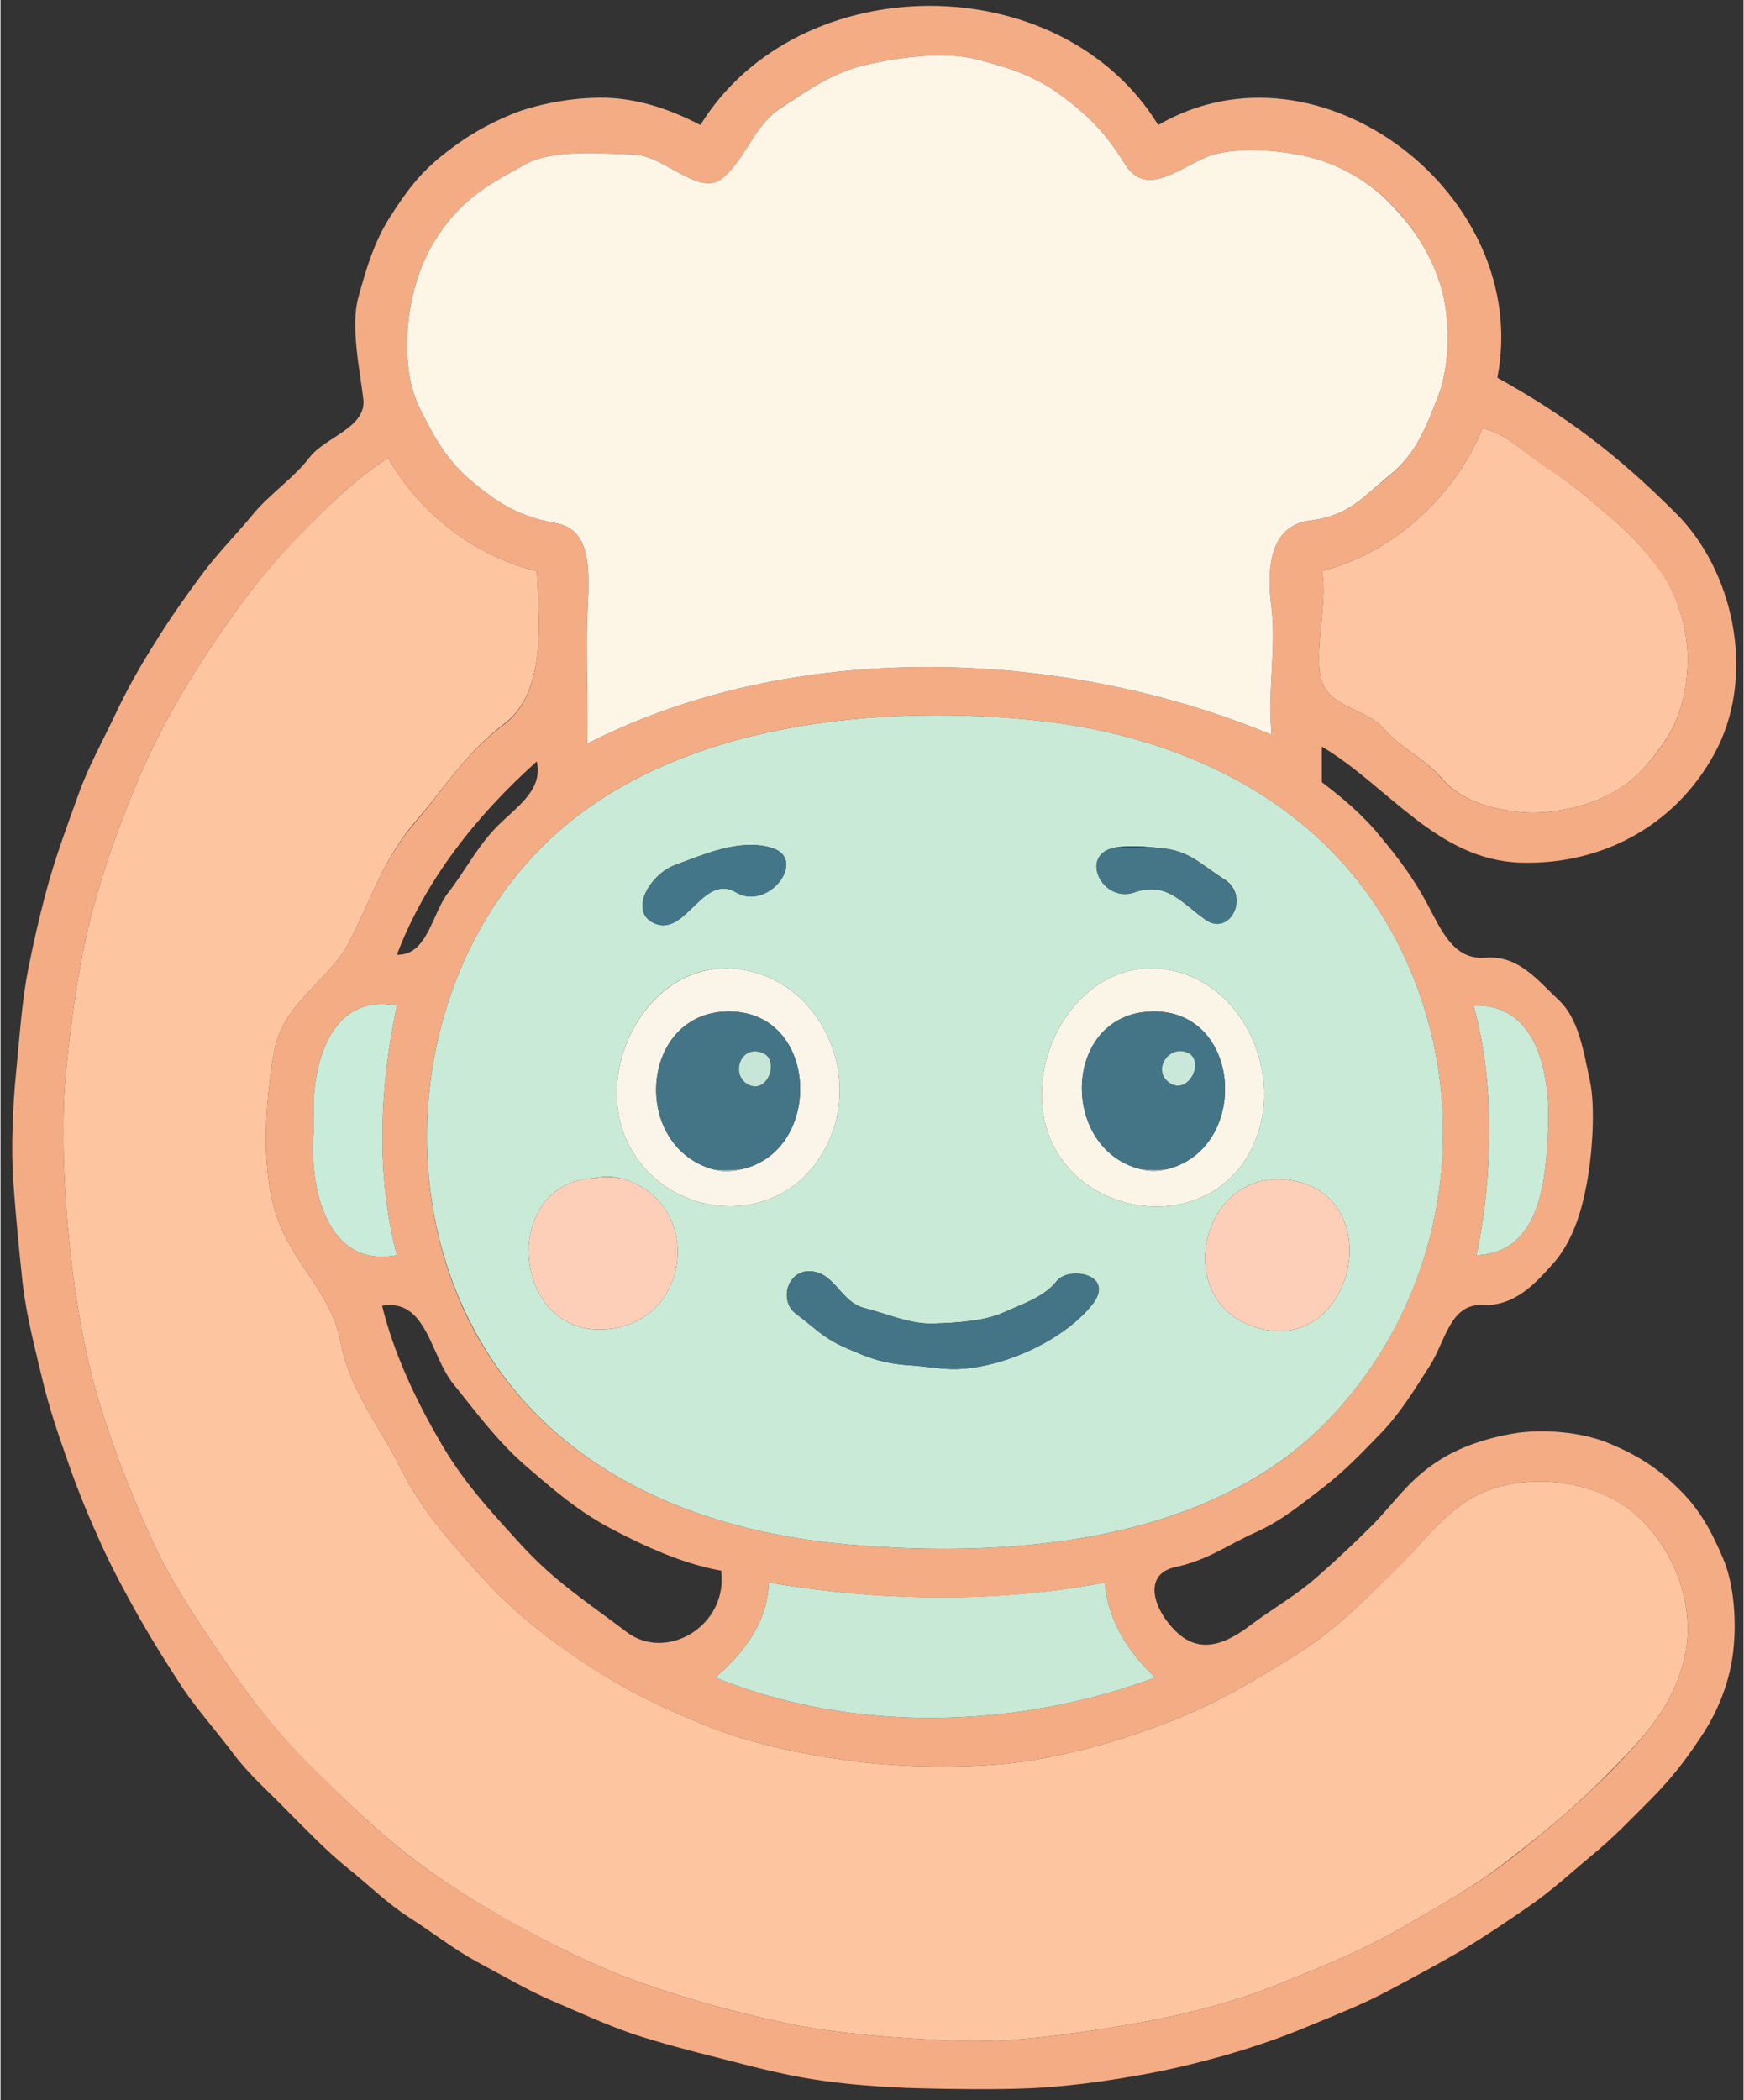
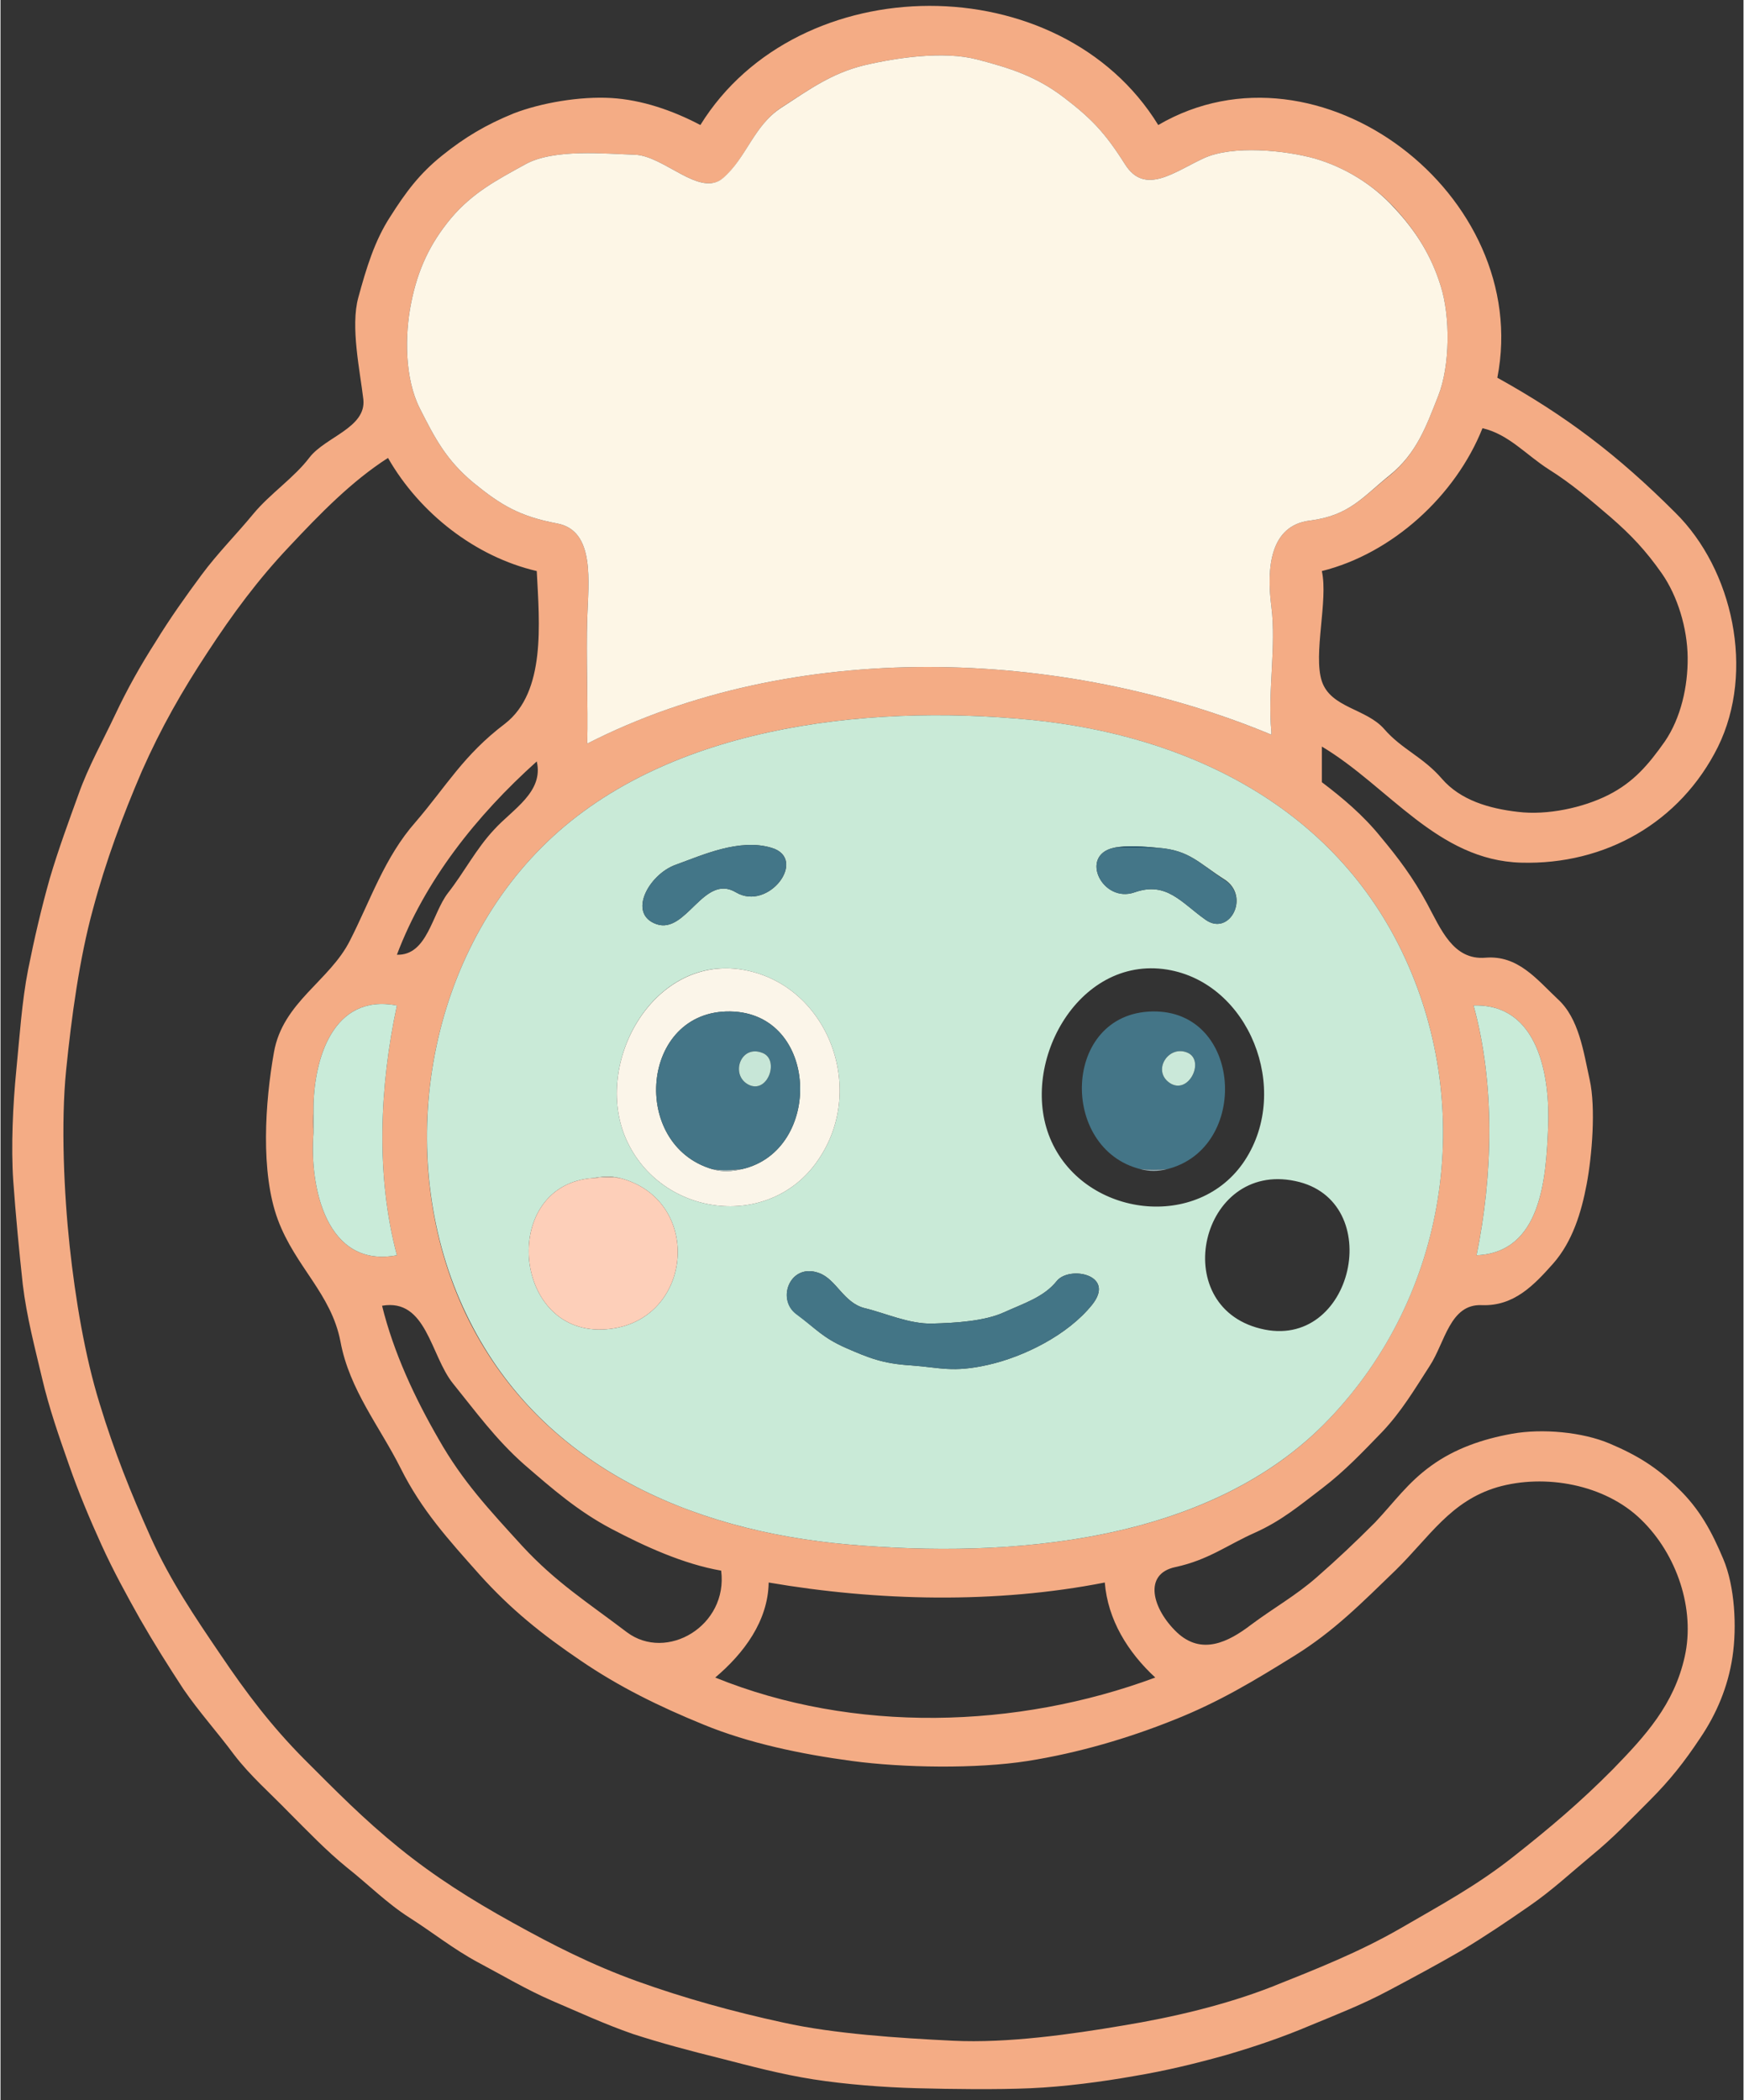
<svg xmlns="http://www.w3.org/2000/svg" version="1.2" viewBox="0 0 587.002 707.207" width="588" height="708">
  <rect x="0" y="0" width="587.002" height="707.207" fill="#333333" stroke="none" />
  <style>
        .prefix__s12 {
            fill: #447587
        }
    </style>
  <g id="prefix__Layer_1">
    <path d="M389.9 42.1c-33-53.7-121.2-53.3-154.2 0-9.3-4.9-19.7-8.5-30.1-9.1-10.4-.6-23.5 1.6-32.8 5.2-9.3 3.8-16.4 8-24.1 14.2-7.6 6.1-12.2 12.3-17.4 20.5-5.3 8.1-8.1 17.4-10.8 27.3-2.7 9.8.6 24.8 1.7 34.3 1 9.5-12.7 12.6-18.1 19.5-5.2 6.9-13.3 12.2-19 19.1-5.6 6.8-12 13.2-17.4 20.5-5.4 7.3-10.6 14.6-15.5 22.6-5 7.8-9.5 15.8-13.6 24.5s-9 17.4-12.3 26.7c-3.4 9.4-6.8 18.6-9.7 28.4-2.8 9.9-5.2 20.2-7.3 30.7-2.1 10.6-2.9 23-4 34.1-1.1 11.1-1.8 25.6-1 37.1.8 11.3 2 23.8 3.2 34.8 1.3 10.9 4.1 21.4 6.5 31.6 2.4 10.2 5.7 19.6 9 29 3.3 9.5 7 18.3 11 27.1s8.4 16.8 13 25c4.7 8.2 9.5 15.8 14.6 23.6 5.2 7.6 11.6 14.7 17 22 5.5 7.2 12.1 12.9 18.5 19.5 6.5 6.5 12.6 12.9 19.6 18.6 7.1 5.6 13.4 12 21.1 16.9 7.7 4.9 14.8 10.6 23 15 8.3 4.4 16.3 9.2 25.1 13 8.9 3.8 17.5 7.8 27 11.1 9.5 3.1 19.7 5.8 29.8 8.3 10.1 2.6 20.2 5.3 31 7 10.9 1.7 23.7 2.7 35.1 3 11.4.3 26.6.5 38.1 0 11.4-.5 24.2-2.2 34.9-4.1 10.8-1.8 21-4.3 31-7.1 9.9-2.9 19-6 28.2-9.9 9.2-3.8 17.9-7.2 26.3-11.7 8.5-4.5 16.5-8.8 24.6-13.5 8-4.8 15.4-9.8 22.9-15 7.7-5.3 14-11.2 21.1-17.1 7.2-5.9 12.8-11.8 19.5-18.5 6.8-6.8 11.7-13 17-21 5.5-8.1 9.4-17.3 10.9-27.4 1.5-10 .8-23.7-3.1-32.9-3.9-9.3-8-16.9-15.3-23.9-7.2-7.1-13.8-11.1-23-15-9.2-3.9-22.7-5.1-32.8-3.3-10 1.8-19.3 5-27.3 10.8-7.9 5.7-12.3 12.1-18.9 19.1-6.8 6.8-12.5 12.2-19.7 18.5-7.1 6.2-14.2 10.1-22 15.9-7.7 5.9-16.7 10.4-25 2.6-8.3-7.9-11.5-19.7-.5-22 11.1-2.4 17.4-7.4 26.6-11.5 9.2-4.1 15.4-9.4 22.9-15.1 7.6-5.8 13.6-12.2 20.2-19 6.5-6.9 10.8-14.2 15.9-22.1 5.2-7.9 6.8-21 17.6-20.5 10.8.4 17.5-6.7 24-14 6.5-7.4 9.5-17.2 11.3-26.8 1.8-9.6 3.1-25.6 1-35.1s-3.6-20.7-10.8-27.2c-7.1-6.7-13.4-14.8-24.3-13.9-10.9.9-15-9.6-19.7-18.3-4.7-8.7-9.6-15.2-15.6-22.4-5.9-7.3-12.8-13.1-19.8-18.4v-12c22.6 13.5 38.9 38.3 67.1 39.1 28.3.8 53.6-13.5 66.3-39 12.5-25.4 5.1-59.7-14.4-78.9-19.5-19.5-37-32.7-59.9-45.4 12-61.4-60-116.7-114.2-85.1zM428 247.4c-70.7-29.4-161.1-32.4-230.4 3 .3-12.8-.4-29.6 0-42.1.4-12.4 2.7-29.5-10-32-12.8-2.4-19.1-6.2-28.4-13.8-9.1-7.6-12.9-14.9-18-25s-5.1-24.6-2.9-35.5c2.2-11.1 6.3-20 13.5-28.6 7.3-8.6 15.4-12.8 25-18.1 9.6-5.3 26.9-3.5 36.8-3.2 9.9.3 22 14.6 29.9 7.8 7.8-6.9 10.1-17.5 19.5-23.7 9.3-6 16.8-11.5 27.8-14.2 11-2.6 26.8-4.9 38-2 11.2 2.9 20 5.7 29.3 12.8 9.3 7.1 13.9 11.9 20.6 22.5 6.7 10.7 16.7 2.5 26.5-2 9.7-4.5 27.5-2.7 37.5.1 9.9 2.9 19.4 8.6 26.7 16.5 7.2 7.8 12.4 16 15.6 26.3 3.3 10.3 3.2 27-.8 37.1-4 10.1-7.2 19.3-16.3 26.8-9.2 7.3-13.6 13.5-26.9 15.2-13.4 1.6-14.7 15.8-13 29 1.7 13.3-1.3 28.7 0 42.1m17-54.1c23.7-5.9 45-25.3 54.1-48.1 8.8 2 14.7 9 22.4 13.9 7.5 4.7 13.9 10.2 20.8 16.1 6.9 6 11.8 11.2 17.2 18.9 5.3 7.6 8.6 18.4 8.7 28.3.1 9.8-2.3 20.4-7.7 28.3-5.5 7.8-10.5 13.7-19 18-8.5 4.3-20.6 6.9-30.4 5.7-9.7-1.1-19.4-3.9-25.7-11.2-6.4-7.4-13.4-9.8-19.4-16.7-6-6.9-18-7.1-21-16.1-3-9.1 2.2-27.2 0-37.1zm-314.5-38.1c10.7 18.7 29.5 33.3 50.1 38.1.9 17.7 3.1 40.7-10.7 51.4-14 10.6-19.7 21-30.1 33.1-10.5 11.9-15.2 26.4-22.1 39.9-6.8 13.6-22.6 20.7-25.6 37.6-3 16.8-4.6 40.5 1.3 56.4 5.9 15.9 18 24.9 21.1 41.1 3 16.2 13.3 28.7 20.3 42.7 7 14 16 23.9 26.5 35.7 10.5 11.7 21.1 20.2 34.1 29 12.9 8.8 26.3 15.4 41.5 21.6 15.1 6.2 32.7 9.9 49.9 12.2 17.1 2.3 41.9 2.7 59.1 0 17.1-2.7 34-7.7 49.2-13.8 15.4-6.1 27.2-13.3 40.6-21.6 13.4-8.3 22.7-17.8 34.2-28.9 11.4-11.2 18.4-23.2 34.2-27.9 16-4.6 36.2-1 48.4 10.9 12.1 11.7 18.3 30.2 14.7 46.2-3.6 16.1-13.2 26.6-24.2 37.9-11.1 11.2-21.3 19.8-33.6 29.5s-24.2 16.1-38 24.1c-13.9 8-28.1 13.6-43.4 19.7-15.4 6-33 10.2-50.1 13-17.1 2.9-38.8 6-57.1 5.1-18.3-.9-40-2.3-57.1-6.1-17.1-3.7-33.6-8.3-49.2-13.9-15.5-5.6-28.4-12.2-42.1-19.8-13.9-7.7-26.1-15.4-38.1-25.1-12.1-9.8-21.1-19-32.1-30-11-11.1-19.4-22.2-28.1-35.1-8.7-12.8-16.9-24.9-23.5-39.5-6.6-14.7-12.3-28.9-17.2-45-5-16.1-8.2-35.4-10.1-53-1.9-17.6-3-41.4-1.2-59.3s4.5-37.7 9-54.1c4.4-16.5 10.1-31.7 16.5-46.6 6.5-14.7 13.6-27.1 22.1-40 8.5-13 17-24.5 27.5-35.6 10.5-11.2 21-22 33.3-29.9zm216.4 88.2c52.2 5.1 102.5 28.9 126.1 80.2 23.6 51.2 14.4 113.6-25.8 155.5-40 41.8-107.7 46.7-161.6 42-54-4.7-104.6-27-128.9-77.6-24.1-50.6-14.6-117 25.6-157.2 40.2-40.4 108.1-48.4 164.6-42.9zm-166.3 14c2.4 10.3-8.1 16.1-14.3 22.9-6.2 6.6-10.1 14.4-15.6 21.4-5.4 7-6.9 21.1-17.2 20.8 9.4-24.9 26.6-46.7 47.1-65.1zm-75.2 125.2c-.2-2.5-.2-5.5 0-8 0-16.6 6.4-39.2 28.1-35-5.8 27.1-7.2 57.1 0 84.1-23.8 4.5-29.5-23-28.1-41.1zm391.7 41.1c5.5-26.9 6.3-57.5-1-84.1 22-.7 25.8 24.1 25.1 41-.7 17.1-2.2 42.2-24.1 43.1zM242.7 528.9c2.4 18.6-18.4 30.8-31.8 20.7-13.3-10.1-23.8-16.7-35.1-28.9-11.3-12.4-20.2-21.9-28.2-36-8.1-14-15.2-29.2-19.1-45 15-2.6 16.3 16.8 23.9 26.2 7.6 9.4 14.4 18.8 23.9 27.2 9.6 8.3 18.2 15.8 29.4 21.7 11.2 5.9 24.3 11.9 37 14.1zm129.2 4c1 12.5 7.7 23.4 17 32-46.6 17.3-101.6 18.9-148.2 0 9.6-8.1 17.8-19 18-32 36.7 6.3 76.6 7.2 113.2 0z" fill="#f4ac85" />
    <path d="M428 246.4c-1.3-13.4 1.7-28.8 0-42.1-1.7-13.2-.4-27.4 13-29 13.3-1.7 17.7-7.9 26.9-15.3 9.1-7.4 12.3-16.6 16.3-26.7 4-10.1 4.1-26.8.8-37.1-3.2-10.3-8.4-18.5-15.7-26.3-7.2-7.9-16.7-13.6-26.6-16.5-10-2.8-27.8-4.6-37.5-.1-9.8 4.5-19.8 12.7-26.5 2-6.7-10.6-11.3-15.4-20.6-22.5S340 22.9 328.8 20c-11.2-2.9-27-.6-38 2-11 2.7-18.5 8.2-27.9 14.3-9.3 6.1-11.6 16.7-19.5 23.6-7.8 6.8-19.9-7.5-29.8-7.8-9.9-.3-27.2-2.1-36.8 3.2-9.6 5.3-17.7 9.5-25 18.1-7.2 8.6-11.3 17.5-13.5 28.6-2.2 10.9-2.2 25.4 2.9 35.5 5.1 10.1 8.9 17.4 18 25 9.3 7.6 15.6 11.4 28.4 13.8 12.7 2.5 10.4 19.6 10 32-.4 12.5.3 29.3 0 42.1 69.3-35.4 159.7-32.4 230.4-3z" fill="#fdf6e6" />
-     <path d="M445 192.3c2.2 9.9-3 28 0 37.1 3 9 15 9.2 21 16.1 6 6.9 13 9.3 19.4 16.6 6.3 7.4 16 10.2 25.7 11.3 9.8 1.2 21.9-1.4 30.4-5.7 8.5-4.3 13.5-10.2 19-18.1 5.4-7.8 7.8-18.4 7.7-28.2-.1-9.9-3.4-20.7-8.7-28.4-5.4-7.6-10.3-12.8-17.2-18.8-6.9-5.9-13.3-11.4-20.8-16.2-7.7-4.8-13.6-11.8-22.4-13.8-9.1 22.8-30.4 42.2-54.1 48.1z" fill="#fec5a2" />
-     <path d="M130.5 154.2c-12.3 7.9-22.8 18.7-33.4 29.9-10.4 11.1-18.9 22.6-27.4 35.6-8.5 12.9-15.6 25.3-22.1 40-6.4 14.9-12.1 30.1-16.5 46.6-4.5 16.4-7.2 36.2-9 54.1-1.8 17.9-.7 41.7 1.2 59.3 1.9 17.6 5.1 36.9 10.1 53 4.9 16.1 10.6 30.3 17.2 45 6.6 14.6 14.8 26.7 23.5 39.5 8.7 12.9 17.1 24 28 35.1 11.1 11 20.1 20.2 32.1 29.9 12.1 9.8 24.3 17.5 38.1 25.2 13.8 7.6 26.7 14.2 42.2 19.8 15.6 5.6 32.1 10.2 49.2 13.9 17.1 3.8 38.8 5.2 57.1 6.1 18.3.9 40-2.2 57.1-5.1 17.1-2.8 34.7-7 50.1-13 15.3-6.1 29.5-11.7 43.4-19.7 13.8-8 25.7-14.4 37.9-24.2 12.4-9.6 22.6-18.2 33.6-29.5 11.1-11.2 20.7-21.7 24.3-37.8 3.6-16-2.6-34.5-14.8-46.3-12.1-11.8-32.3-15.4-48.3-10.8-15.8 4.7-22.8 16.7-34.3 27.9-11.4 11.1-20.7 20.6-34.1 28.9-13.4 8.3-25.2 15.5-40.6 21.6-15.2 6.1-32.1 11.1-49.2 13.8-17.2 2.7-42 2.3-59.1 0-17.2-2.3-34.8-6-49.9-12.2-15.2-6.2-28.6-12.8-41.6-21.7-12.9-8.7-23.5-17.2-34.1-29-10.4-11.7-19.4-21.6-26.4-35.6s-17.3-26.5-20.3-42.7c-3.1-16.2-15.2-25.2-21.1-41.1-5.9-15.9-4.3-39.6-1.3-56.4 3-16.9 18.8-24 25.6-37.6 6.9-13.5 11.6-28 22-40 10.5-12 16.2-22.4 30.1-33.1 13.9-10.6 11.7-33.6 10.8-51.3-20.6-4.8-39.4-19.4-50.1-38.1z" fill="#fec5a1" />
    <path d="M346.9 242.4c-56.5-5.5-124.4 2.5-164.6 42.9-40.2 40.2-49.7 106.6-25.5 157.1 24.2 50.7 74.8 73 128.8 77.7 53.9 4.7 121.6-.2 161.7-42.1 40.1-41.8 49.3-104.2 25.7-155.4-23.6-51.3-73.9-75.1-126.1-80.2zm-87.2 43.1c12.3 3.7-1 21.5-12 15-10.9-6.5-16.7 14.2-26.8 10.7-9.9-3.5-2.5-16.8 6.5-20 8.9-3.2 21.4-9 32.3-5.7zm115.2 0c4.3-.9 10.6-.4 15 0 10.5.8 13.6 5.1 22.4 10.7 8.7 5.7 1.6 19.3-6.5 13.5-8.2-5.8-13.1-13-23.9-9.2-10.8 3.7-18.7-12.4-7-15zm-125.2 41c28.3 4.6 42.1 39.1 26.2 63.3-15.7 24.4-52.1 20.6-64.6-4.9-12.5-25.4 7.8-63.4 38.4-58.4zm143.2 0c27.6 4.5 41.8 40.3 26.2 64.2-15.6 23.9-53.5 19.2-65.1-6.2-11.6-25.3 8.5-62.9 38.9-58zm-184.3 70.2c28.9 7.5 24.6 50-6 51-30.5 1-34.2-48.9-3-51 3.2-.6 5.8-.8 9 0zm227.4 1c31 6.4 19.7 57.6-11.7 49.7-31.4-7.8-20.1-56.4 11.7-49.7zm-160.3 31c5.8 2.1 8.2 10 15.3 11.8 7.1 1.7 15 5.4 22.8 5.2 7.8-.2 17.7-.8 24.2-3.8 6.6-3 13.4-5.1 17.7-10.5 4.2-5.3 20.1-2.2 11.9 8-8.2 10.2-23 17.5-35 20.2-11.9 2.7-16.2.9-25.8.2-9.7-.6-14.3-2.5-22.1-5.9-7.9-3.5-10-6.4-16.7-11.5-6.8-5-2-17.3 7.7-13.7z" fill="#c9ead7" />
    <path d="M259.7 285.5c-10.9-3.3-23.4 2.5-32.3 5.7-9 3.2-16.4 16.5-6.5 20 10.1 3.5 15.9-17.2 26.8-10.7s24.3-11.3 12-15z" fill="#437688" />
    <path d="M389.9 285.5c-3.4.1-12-.4-15 0-11.7 2.6-3.8 18.8 7 15 10.8-3.8 15.7 3.4 23.9 9.2 8.1 5.8 15.2-7.8 6.4-13.4-8.7-5.7-11.8-10-22.3-10.8z" fill="#447688" />
    <path d="M389.9 285.5c-4.4-.4-10.8-.9-15 0 3-.4 11.6.1 15 0z" fill="#215975" />
    <path d="M249.7 326.5c-30.6-4.9-50.9 33-38.4 58.4 12.5 25.5 48.9 29.3 64.6 4.9 15.9-24.2 2.1-58.7-26.2-63.3zm0 67.2c-3.5.8-6.5 1-10 0-27.8-8.2-24.2-53.5 6-53.1 30.1.4 31.4 46.9 4 53.1z" fill="#fbf5e9" />
-     <path d="M392.9 326.5c-30.4-4.9-50.5 32.7-38.9 58 11.6 25.4 49.5 30.1 65.1 6.2 15.6-23.9 1.4-59.7-26.2-64.2zm0 67.2c-3.3.8-5.8.8-9 0-27.5-6.9-26.3-52.5 4-53.1 30.4-.6 33 46.1 5 53.1z" fill="#fbf5e8" />
    <path d="M105.4 373.6v8c-1.4 18.1 4.3 45.6 28.1 41.1-7.2-27-5.8-57 0-84.1-21.7-4.2-28.1 18.4-28.1 35z" fill="#c9ebd9" />
-     <path d="M497.1 422.7c21.9-.9 23.4-26 24.1-43.1.7-16.9-3.1-41.7-25.1-41 7.3 26.6 6.5 57.2 1 84.1z" fill="#c9ebd8" />
+     <path d="M497.1 422.7c21.9-.9 23.4-26 24.1-43.1.7-16.9-3.1-41.7-25.1-41 7.3 26.6 6.5 57.2 1 84.1" fill="#c9ebd8" />
    <path fill="#447587" d="M239.7 393.7c3 .5 7 .3 10 0 27.4-6.2 26.1-52.7-4-53.1-30.2-.4-33.8 44.9-6 53.1zm17-39.1c5.7 2.3 1.7 13.8-4.7 10.7-6.4-3.2-2.8-13.8 4.7-10.7zM383.9 393.7c2.7.3 6.3.3 9 0 28-7 25.4-53.7-5-53.1-30.3.6-31.5 46.2-4 53.1zm16.1-39.1c5.6 2.8.1 14.2-6.2 10.1-6.2-4.2-.3-13.2 6.2-10.1z" />
    <path d="M256.7 354.6c-7.5-3.1-11.1 7.5-4.7 10.7 6.4 3.1 10.4-8.4 4.7-10.7z" fill="#c7e6d7" />
    <path d="M400 354.6c-6.5-3.1-12.4 5.9-6.2 10.1 6.3 4.1 11.8-7.3 6.2-10.1z" fill="#cae8d9" />
    <path d="M105.4 381.6v-8c-.2 2.4-.2 5.5 0 8z" fill="#dfcfb5" />
    <path d="M249.7 393.7c-3 .3-7 .5-10 0 3.5 1 6.5.8 10 0z" fill="#a2babe" />
    <path d="M392.9 393.7c-2.7.3-6.3.3-9 0 3.2.8 5.7.8 9 0z" fill="#9bb4bb" />
    <path d="M199.6 396.7c2.8-.2 6.2-.4 9 0-3.3-.8-5.8-.6-9 0z" fill="#e4ddc8" />
    <path d="M208.6 396.7c-2.8-.4-6.2-.2-9 0-31.2 2.1-27.5 52 3 51 30.6-1 34.9-43.5 6-51z" fill="#fdcfb9" />
-     <path d="M436 397.7c-31.8-6.7-43.1 41.9-11.7 49.7 31.4 7.9 42.7-43.3 11.7-49.7z" fill="#fdceb8" />
    <path d="M275.7 428.7c-9.7-3.6-14.5 8.7-7.8 13.8 6.8 5 8.9 7.9 16.8 11.4 7.8 3.4 12.4 5.3 22.1 5.9 9.6.7 13.9 2.5 25.8-.2 12-2.7 26.8-10 35-20.2s-7.7-13.3-11.9-8c-4.3 5.4-11.1 7.5-17.7 10.5-6.5 3-16.4 3.6-24.2 3.8-7.8.2-15.7-3.5-22.8-5.2-7.1-1.8-9.5-9.7-15.3-11.8z" fill="#437586" />
-     <path d="M371.9 532.9c-36.6 7.1-76.5 6.3-113.2 0-.2 13-8.4 23.9-18 32 46.6 18.9 101.6 17.3 148.2 0-9.3-8.6-16-19.5-17-32z" fill="#c7e9d6" />
  </g>
</svg>